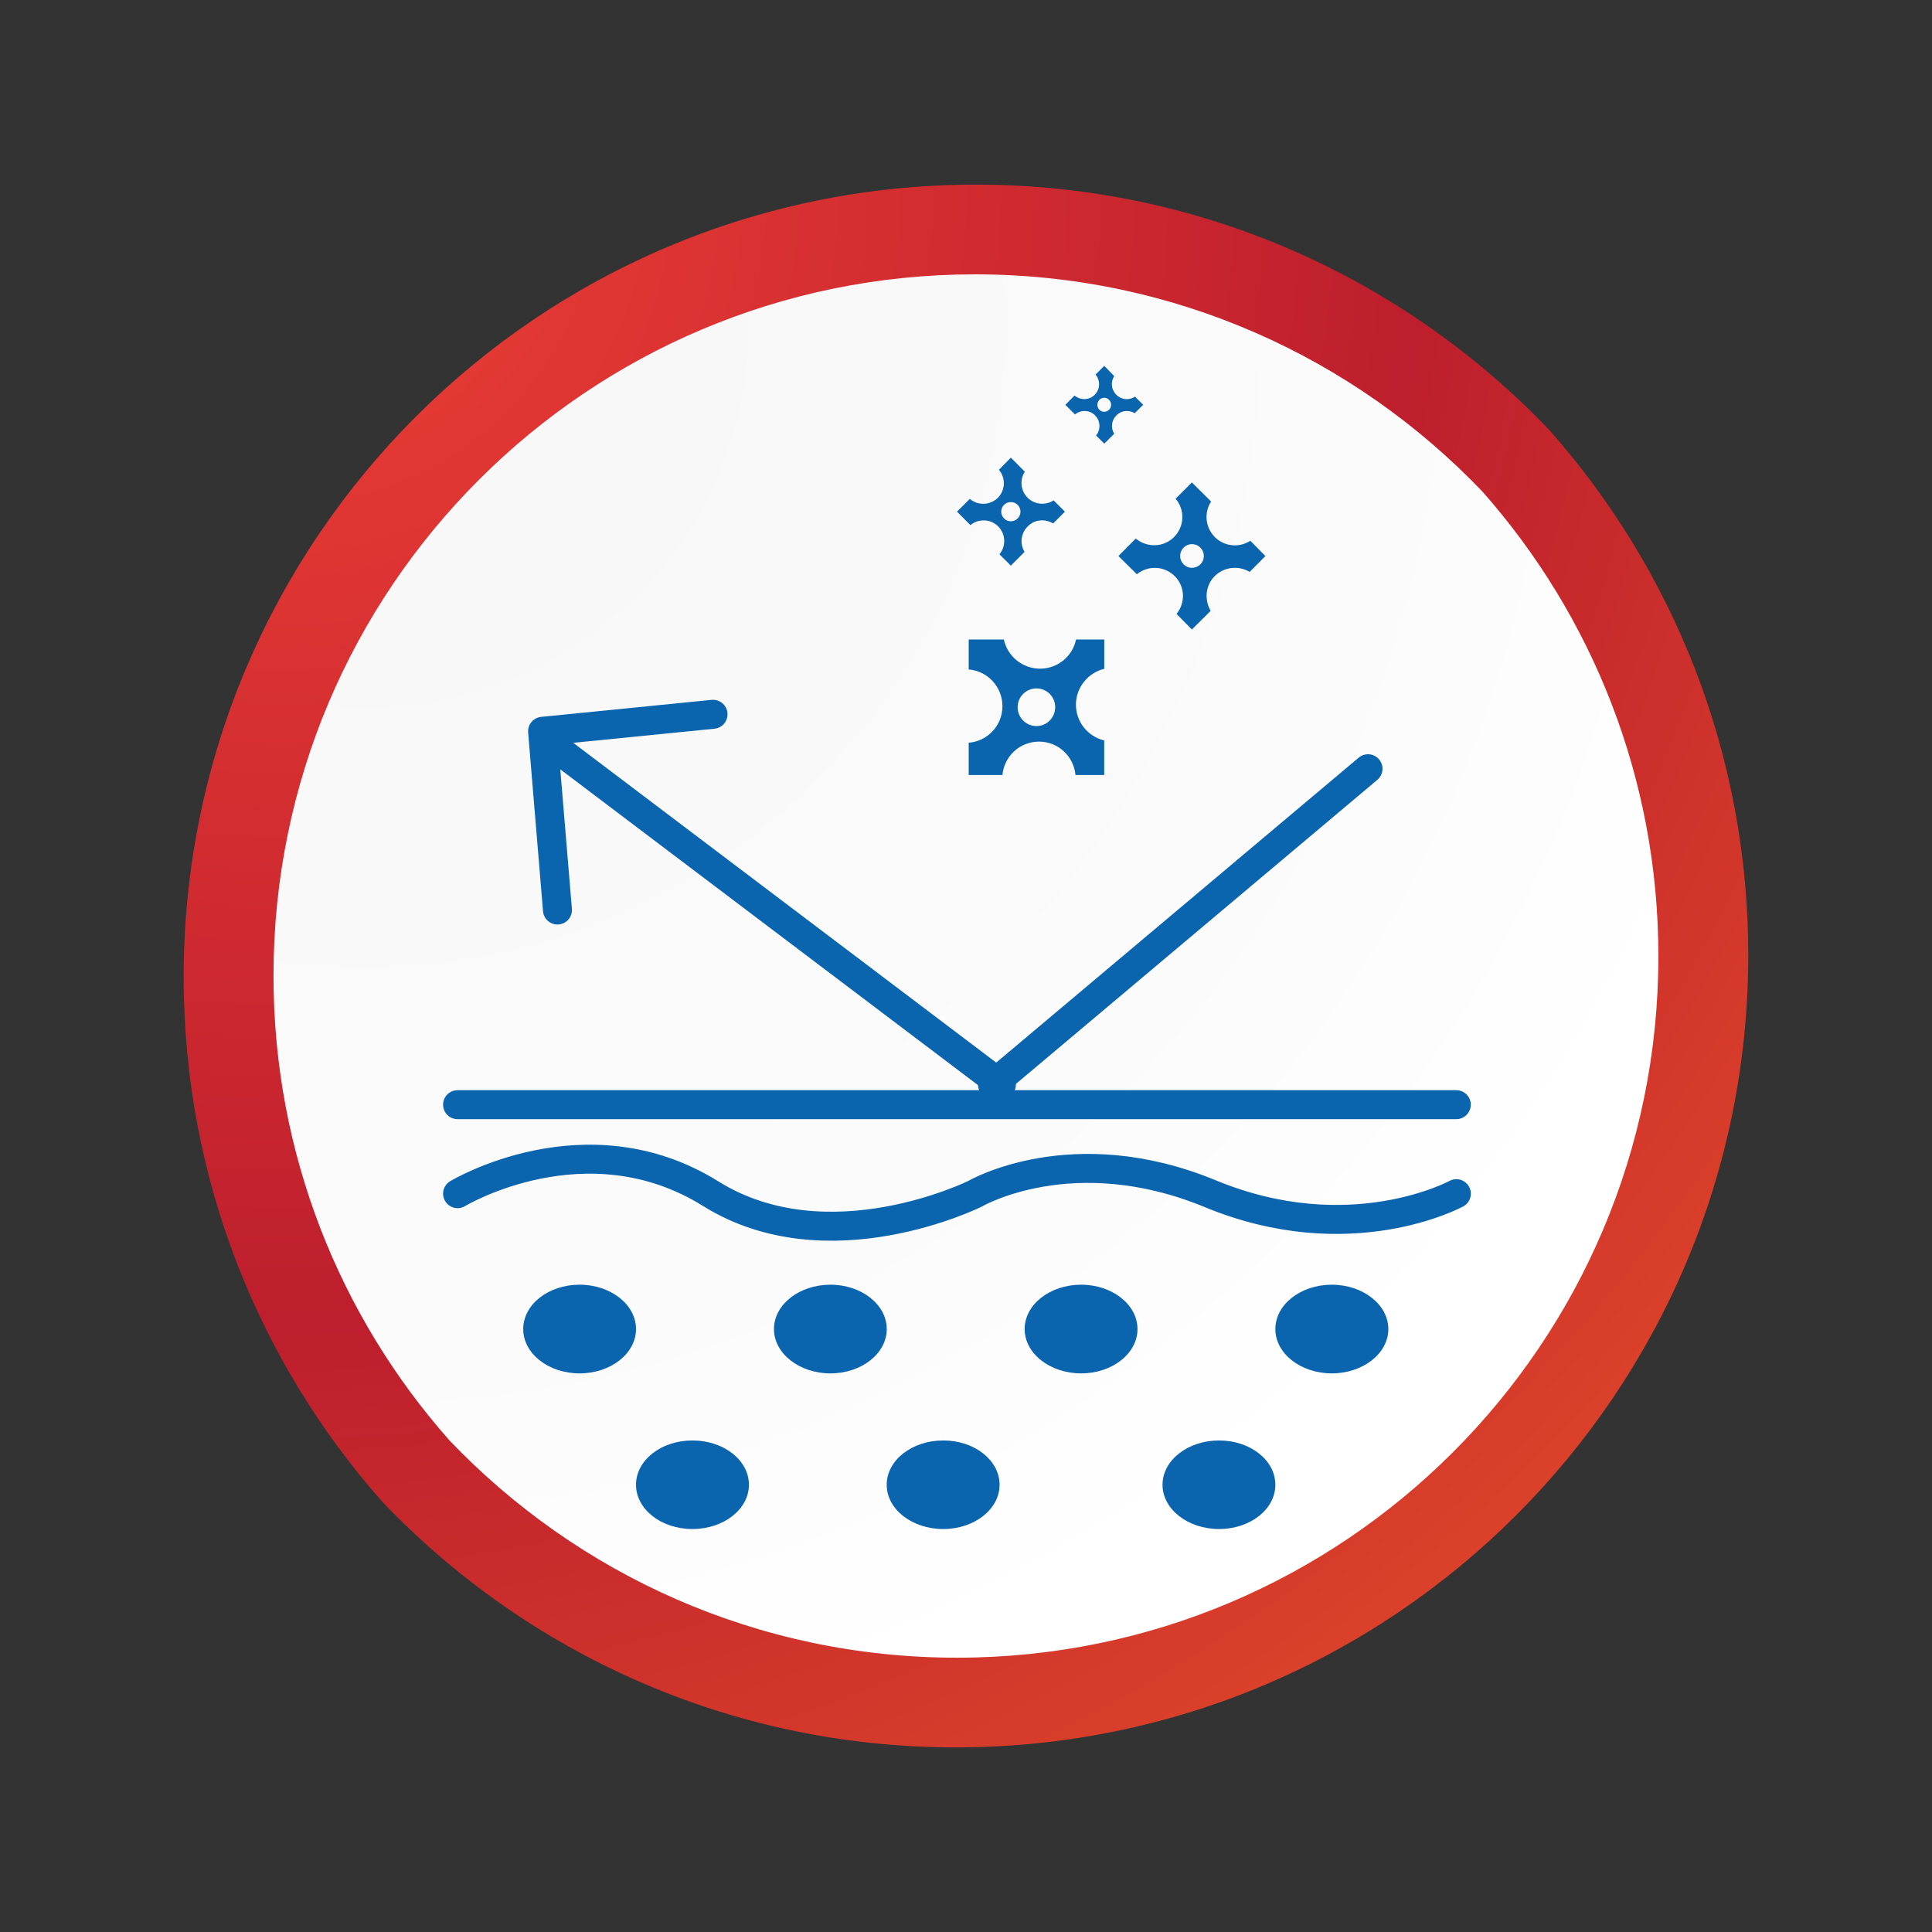
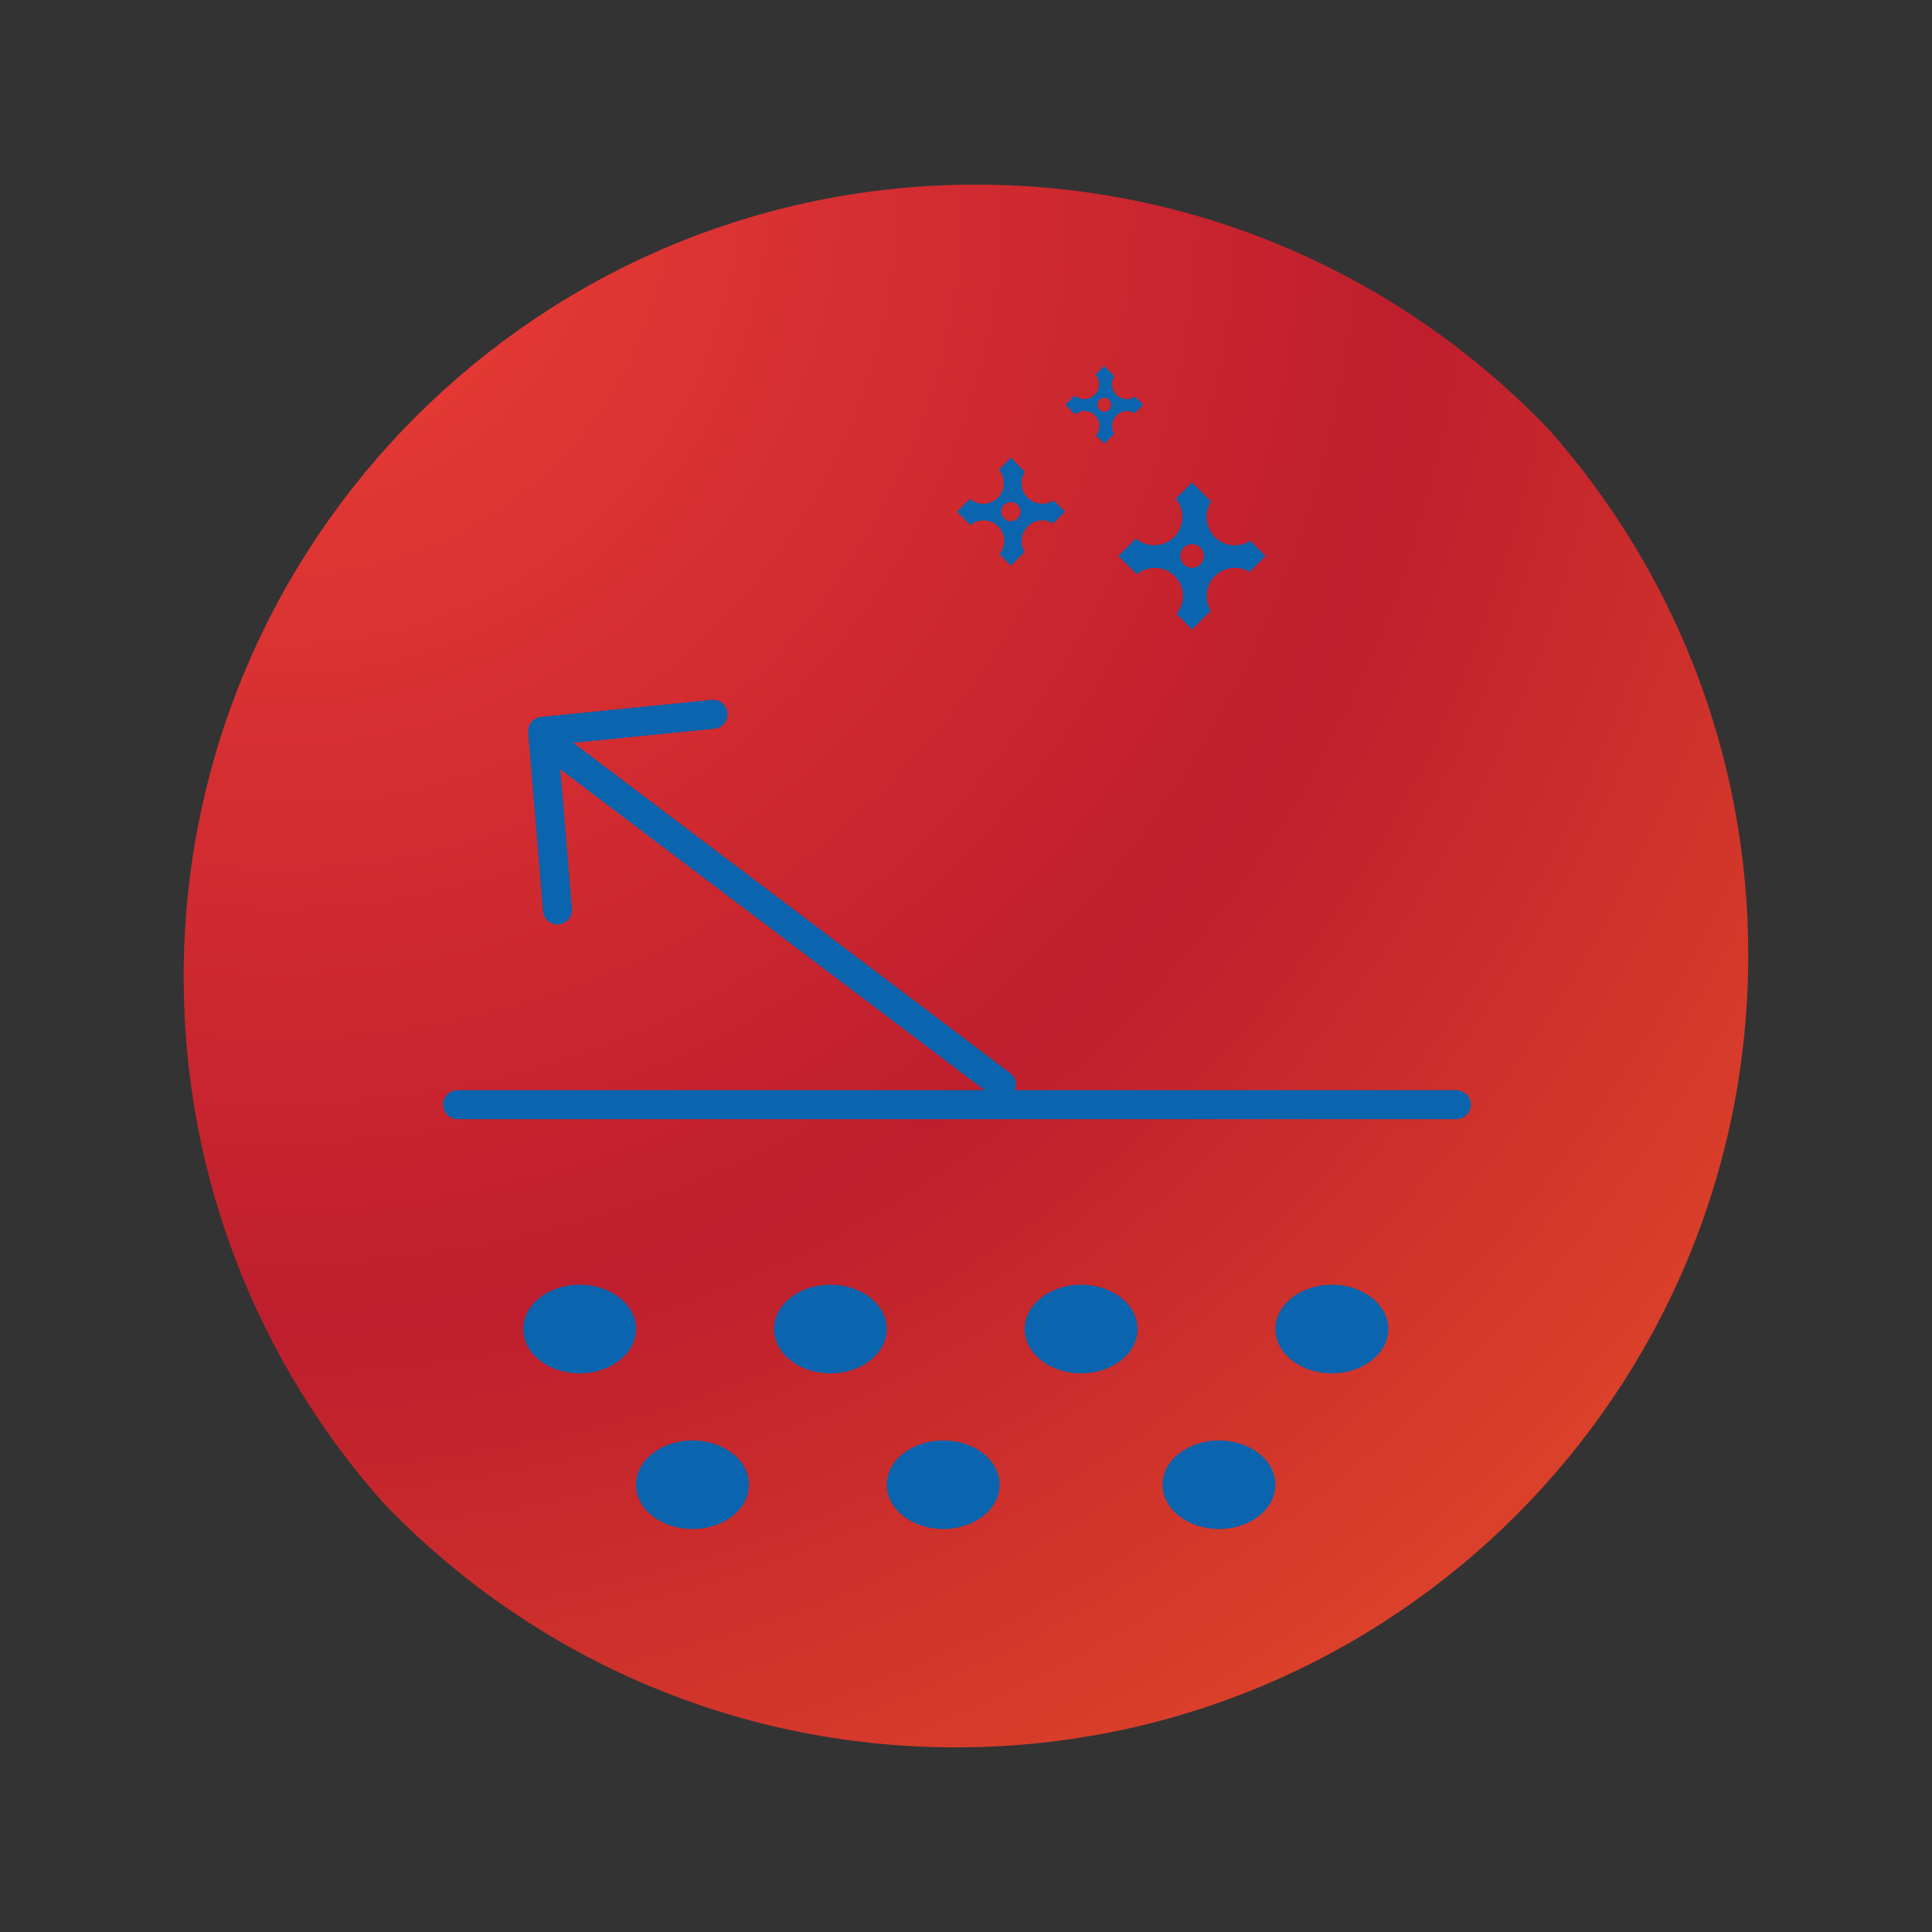
<svg xmlns="http://www.w3.org/2000/svg" xmlns:xlink="http://www.w3.org/1999/xlink" version="1.1" id="Layer_1" x="0px" y="0px" width="50px" height="50px" viewBox="0 0 50 50" enable-background="new 0 0 50 50" xml:space="preserve">
  <rect x="0" y="0" width="50" height="50" fill="#333333" stroke="none" />
  <g>
    <g>
      <defs>
        <path id="SVGID_1_" d="M4.753,25.285c0,5.212,1.946,9.972,5.149,13.589c3.733,3.91,8.996,6.348,14.835,6.348     c11.323,0,20.508-9.182,20.508-20.507c0-5.212-1.949-9.972-5.152-13.589c-3.734-3.911-9.002-6.348-14.834-6.348     C13.933,4.778,4.753,13.963,4.753,25.285" />
      </defs>
      <clipPath id="SVGID_2_">
        <use xlink:href="#SVGID_1_" overflow="visible" />
      </clipPath>
      <radialGradient id="SVGID_3_" cx="-765.369" cy="1981.143" r="1" gradientTransform="matrix(37.778 45.664 45.664 -37.778 -61545.66 109798.5)" gradientUnits="userSpaceOnUse">
        <stop offset="0" style="stop-color:#EE4036" />
        <stop offset="2.000000e-008" style="stop-color:#EE4036" />
        <stop offset="0.495" style="stop-color:#BE1E2D" />
        <stop offset="1" style="stop-color:#F05A28" />
      </radialGradient>
      <polygon clip-path="url(#SVGID_2_)" fill="url(#SVGID_3_)" points="28.793,-15.109 65.111,28.788 21.207,65.11 -15.111,21.212       " />
    </g>
    <g>
      <defs>
        <path id="SVGID_4_" d="M7.078,25.252c0,4.614,1.723,8.827,4.558,12.03c3.307,3.461,7.966,5.619,13.132,5.619     c10.026,0,18.151-8.131,18.151-18.152c0-4.615-1.723-8.827-4.557-12.03C35.053,9.258,30.396,7.1,25.23,7.1     C15.204,7.1,7.078,15.229,7.078,25.252" />
      </defs>
      <clipPath id="SVGID_5_">
        <use xlink:href="#SVGID_4_" overflow="visible" />
      </clipPath>
      <radialGradient id="SVGID_6_" cx="-764.184" cy="1979.537" r="1" gradientTransform="matrix(33.438 40.419 40.419 -33.438 -54448.215 97088.055)" gradientUnits="userSpaceOnUse">
        <stop offset="0" style="stop-color:#F7F7F8" />
        <stop offset="0.503" style="stop-color:#FBFBFB" />
        <stop offset="0.715" style="stop-color:#FFFFFF" />
        <stop offset="1" style="stop-color:#FFFFFF" />
      </radialGradient>
-       <polygon clip-path="url(#SVGID_5_)" fill="url(#SVGID_6_)" points="28.355,-10.503 60.502,28.354 21.64,60.504 -10.506,21.646       " />
    </g>
    <line fill="none" stroke="#0A64AE" stroke-width="0.75" stroke-linecap="round" stroke-linejoin="round" stroke-miterlimit="10" x1="11.842" y1="28.589" x2="37.689" y2="28.589" />
-     <path fill="none" stroke="#0A64AE" stroke-width="0.75" stroke-linecap="round" stroke-linejoin="round" stroke-miterlimit="10" d="   M11.842,30.892c0,0,3.325-2.008,6.55,0c3.037,1.896,6.847,0,6.847,0s2.515-1.471,6.08,0c3.625,1.5,6.371,0,6.371,0" />
    <line fill="none" stroke="#0A64AE" stroke-width="0.75" stroke-linecap="round" stroke-linejoin="round" stroke-miterlimit="10" x1="14.366" y1="19.339" x2="25.916" y2="28.071" />
-     <line fill="none" stroke="#0A64AE" stroke-width="0.75" stroke-linecap="round" stroke-linejoin="round" stroke-miterlimit="10" x1="35.404" y1="19.895" x2="25.686" y2="28.071" />
    <path fill="#0A64AE" d="M16.46,34.397c0,0.631-0.655,1.146-1.46,1.146c-0.81,0-1.459-0.516-1.459-1.146   c0-0.635,0.649-1.149,1.459-1.149C15.805,33.248,16.46,33.763,16.46,34.397" />
    <path fill="#0A64AE" d="M25.869,38.425c0,0.635-0.653,1.146-1.458,1.146c-0.81,0-1.463-0.512-1.463-1.146s0.653-1.146,1.463-1.146   C25.216,37.278,25.869,37.79,25.869,38.425" />
    <path fill="#0A64AE" d="M33.006,38.425c0,0.635-0.65,1.146-1.457,1.146s-1.463-0.512-1.463-1.146s0.656-1.146,1.463-1.146   S33.006,37.79,33.006,38.425" />
    <path fill="#0A64AE" d="M19.382,38.425c0,0.635-0.654,1.146-1.462,1.146c-0.81,0-1.46-0.512-1.46-1.146s0.65-1.146,1.46-1.146   C18.728,37.278,19.382,37.79,19.382,38.425" />
    <path fill="#0A64AE" d="M22.949,34.397c0,0.631-0.652,1.146-1.458,1.146s-1.461-0.516-1.461-1.146c0-0.635,0.655-1.149,1.461-1.149   S22.949,33.763,22.949,34.397" />
    <path fill="#0A64AE" d="M29.438,34.397c0,0.631-0.652,1.146-1.459,1.146s-1.461-0.516-1.461-1.146c0-0.635,0.654-1.149,1.461-1.149   S29.438,33.763,29.438,34.397" />
    <path fill="#0A64AE" d="M35.93,34.397c0,0.631-0.658,1.146-1.463,1.146c-0.807,0-1.461-0.516-1.461-1.146   c0-0.635,0.654-1.149,1.461-1.149C35.271,33.248,35.93,33.763,35.93,34.397" />
-     <path fill="#0A64AE" d="M28.578,17.308V16.55h-0.73c-0.088,0.431-0.473,0.755-0.93,0.755c-0.463,0-0.846-0.324-0.938-0.755h-0.91   v0.776c0.49,0.039,0.873,0.449,0.873,0.95c0,0.5-0.383,0.907-0.873,0.946v0.835h0.873c0.047-0.486,0.445-0.864,0.949-0.864   c0.492,0,0.896,0.378,0.941,0.864h0.744v-0.894c-0.42-0.101-0.732-0.477-0.732-0.928C27.846,17.79,28.158,17.412,28.578,17.308    M26.824,18.791c-0.271,0-0.488-0.221-0.488-0.489s0.217-0.486,0.488-0.486c0.27,0,0.484,0.218,0.484,0.486   S27.094,18.791,26.824,18.791" />
    <path fill="#0A64AE" d="M32.359,13.995c-0.287,0.186-0.672,0.153-0.922-0.098c-0.246-0.25-0.279-0.635-0.094-0.918l-0.498-0.493   l-0.42,0.421c0.246,0.29,0.23,0.718-0.039,0.99c-0.271,0.272-0.701,0.283-0.992,0.04l-0.449,0.453l0.477,0.472   c0.285-0.235,0.709-0.221,0.979,0.047c0.271,0.269,0.283,0.693,0.047,0.979l0.398,0.403l0.486-0.482   c-0.166-0.283-0.137-0.661,0.105-0.9c0.246-0.243,0.621-0.278,0.904-0.108l0.408-0.41L32.359,13.995z M30.846,14.695   c-0.166,0-0.303-0.137-0.303-0.305c0-0.171,0.137-0.308,0.303-0.308c0.174,0,0.309,0.137,0.309,0.308   C31.154,14.559,31.02,14.695,30.846,14.695" />
    <path fill="#0A64AE" d="M27.268,12.95c-0.211,0.135-0.492,0.112-0.672-0.068c-0.186-0.185-0.209-0.465-0.074-0.675l-0.361-0.363   l-0.309,0.313c0.178,0.211,0.17,0.526-0.027,0.726c-0.199,0.195-0.513,0.207-0.726,0.029l-0.332,0.329l0.347,0.349   c0.21-0.174,0.522-0.163,0.719,0.033c0.197,0.2,0.207,0.508,0.033,0.722l0.295,0.294l0.354-0.356   c-0.125-0.206-0.098-0.482,0.082-0.659c0.176-0.182,0.453-0.204,0.658-0.077l0.305-0.305L27.268,12.95z M26.16,13.491   c-0.137,0-0.248-0.112-0.248-0.251c0-0.137,0.111-0.246,0.248-0.246s0.25,0.109,0.25,0.246   C26.41,13.379,26.297,13.491,26.16,13.491" />
    <path fill="#0A64AE" d="M29.373,10.266c-0.148,0.099-0.352,0.084-0.482-0.05c-0.135-0.131-0.152-0.334-0.055-0.482l-0.258-0.266   l-0.225,0.225c0.127,0.153,0.123,0.382-0.021,0.523c-0.141,0.145-0.371,0.148-0.523,0.021l-0.238,0.239l0.25,0.25   c0.154-0.127,0.379-0.119,0.52,0.025c0.141,0.142,0.15,0.363,0.025,0.52l0.213,0.21l0.256-0.254   c-0.092-0.153-0.074-0.345,0.057-0.476c0.125-0.131,0.326-0.148,0.475-0.058l0.219-0.218L29.373,10.266z M28.578,10.657   c-0.102,0-0.178-0.083-0.178-0.181s0.076-0.182,0.178-0.182c0.096,0,0.178,0.084,0.178,0.182S28.674,10.657,28.578,10.657" />
    <polyline fill="none" stroke="#0A64AE" stroke-width="0.75" stroke-linecap="round" stroke-linejoin="round" stroke-miterlimit="10" points="   14.427,23.551 14.042,18.926 18.453,18.486  " />
  </g>
</svg>